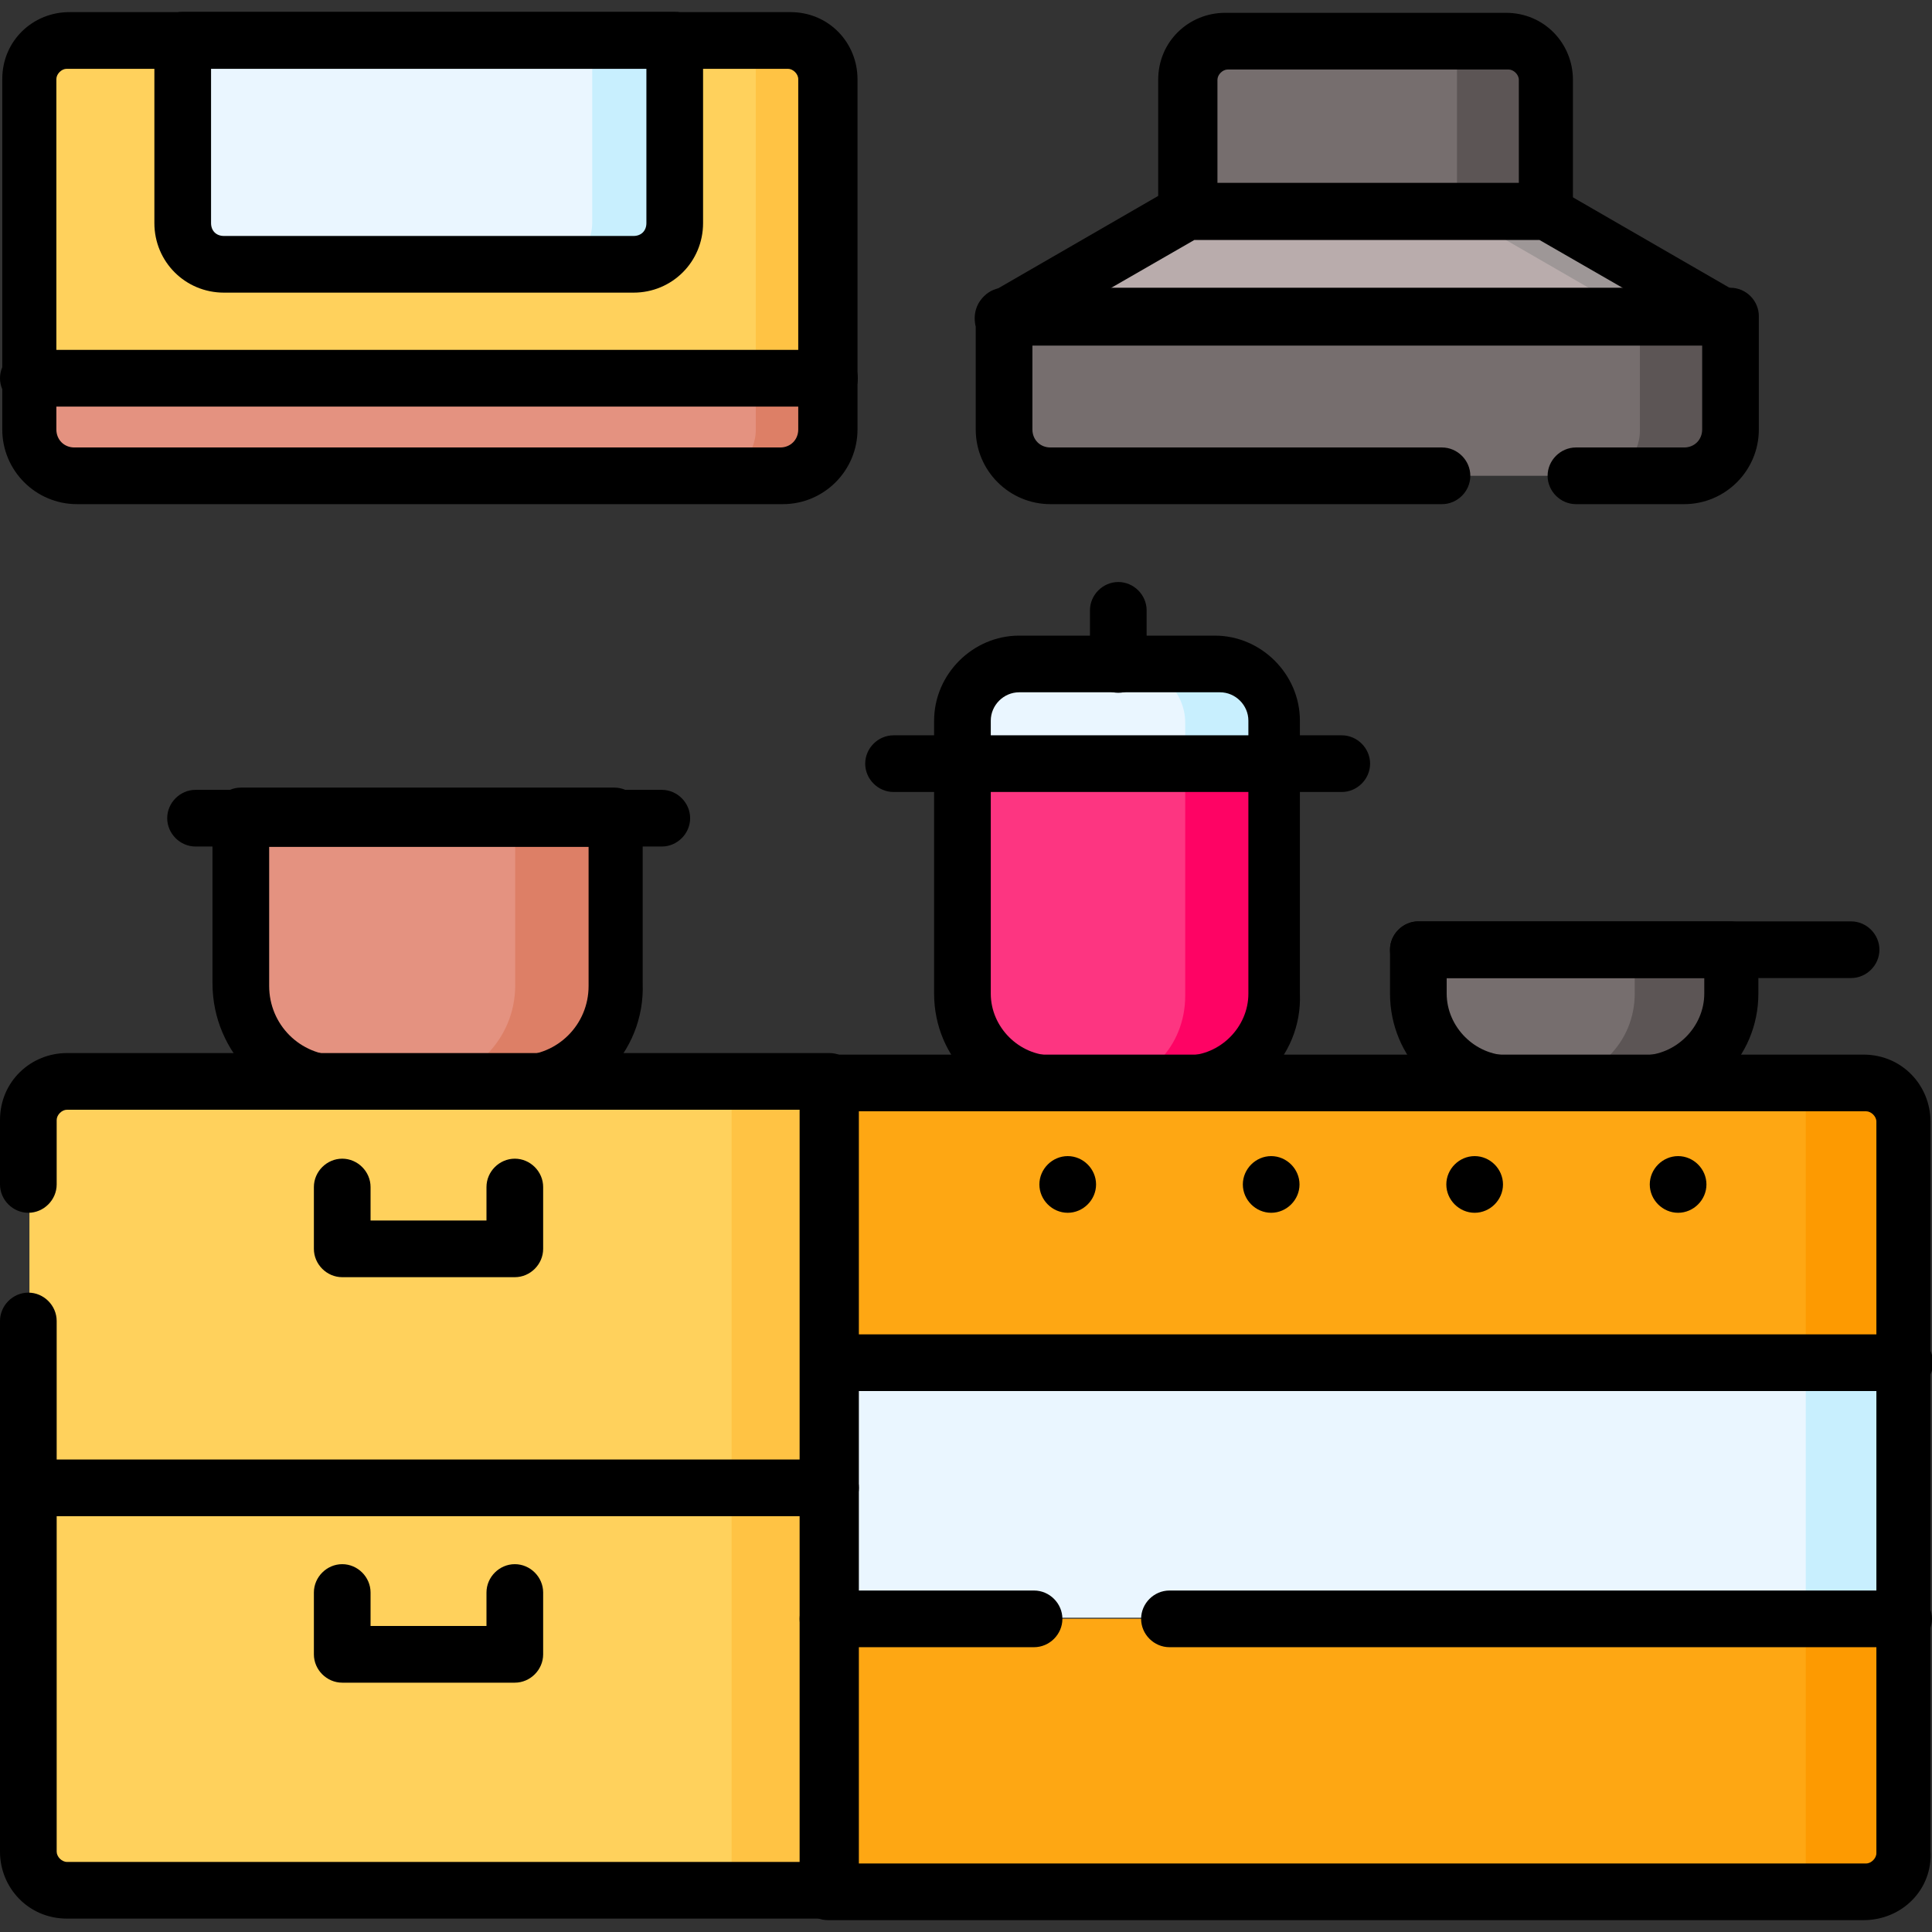
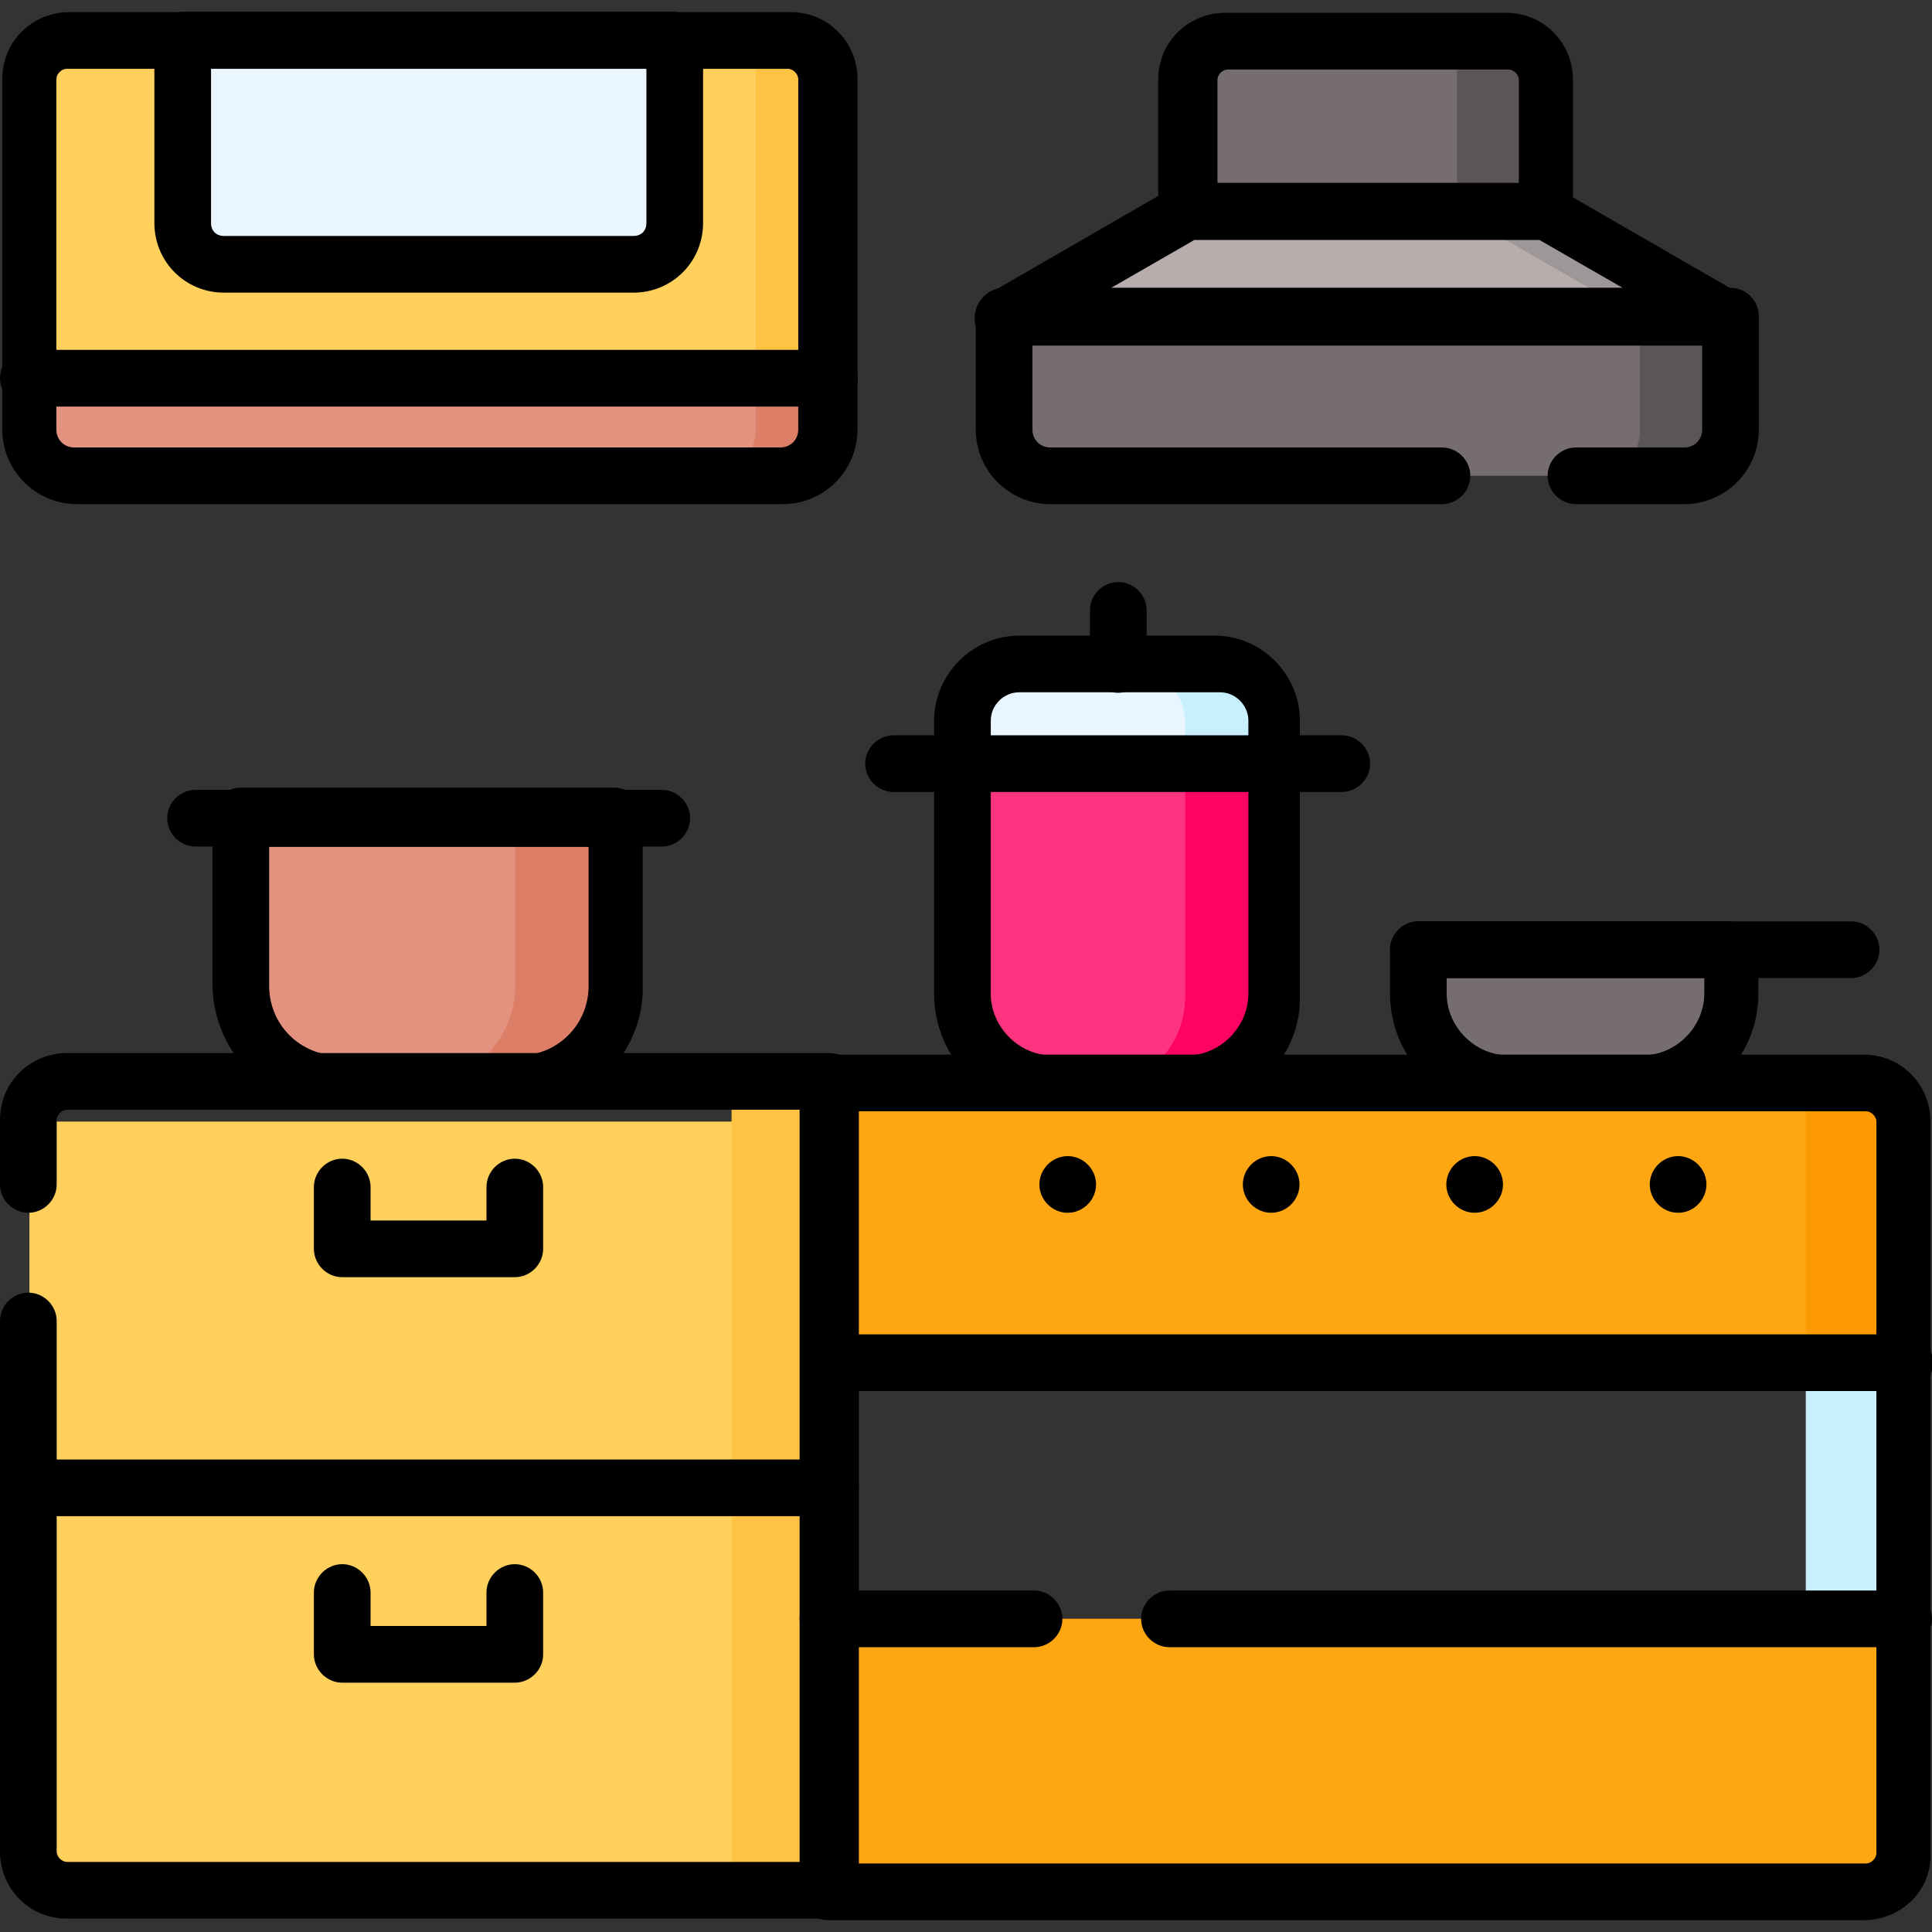
<svg xmlns="http://www.w3.org/2000/svg" version="1.1" id="svg9753" x="0px" y="0px" width="75px" height="75px" viewBox="0 0 75 75" style="enable-background:new 0 0 75 75;" xml:space="preserve">
  <rect x="0" y="0" width="75" height="75" fill="#333333" stroke="none" />
  <style type="text/css">
	.st0{fill:none;}
	.st1{fill:#E49280;}
	.st2{fill:#DD7F66;}
	.st3{fill:#FFD15C;}
	.st4{fill:#FFC344;}
	.st5{fill:#766E6E;}
	.st6{fill:#5C5555;}
	.st7{fill:#FEA713;}
	.st8{fill:#FD9A01;}
	.st9{fill:#EAF6FF;}
	.st10{fill:#C8EFFE;}
	.st11{fill:#B9ACAC;}
	.st12{fill:#9E9797;}
	.st13{fill:#FD3581;}
	.st14{fill:#FE0364;}
</style>
  <g>
    <rect x="0" y="0" class="st0" width="75" height="75" />
  </g>
  <g id="g9763">
    <g id="g9769" transform="translate(219.84,411.78)">
      <g id="path9771">
        <path class="st1" d="M-187.6-397.1v2c0,1-0.8,1.8-1.8,1.8h-27.4c-1,0-1.8-0.8-1.8-1.8v-2H-187.6z" />
      </g>
    </g>
    <g id="g9773" transform="translate(219.84,411.78)">
      <g id="path9775">
        <path class="st2" d="M-187.6-397.1v2c0,1-0.8,1.8-1.8,1.8h-2.9c1,0,1.8-0.8,1.8-1.8v-2H-187.6z" />
      </g>
    </g>
    <g id="g9777" transform="translate(219.84,490.801)">
      <g id="path9779">
        <path class="st3" d="M-187.6-487.7v11.6h-31.1v-11.6c0-0.8,0.7-1.5,1.5-1.5h28C-188.3-489.2-187.6-488.5-187.6-487.7" />
      </g>
    </g>
    <g id="g9781" transform="translate(219.84,490.801)">
      <g id="path9783">
        <path class="st4" d="M-187.6-487.7v11.6h-2.9v-13.1h1.4C-188.3-489.2-187.6-488.5-187.6-487.7" />
      </g>
    </g>
    <g id="g9785" transform="translate(409.961,456.098)">
      <g id="path9787">
        <path class="st5" d="M-349.9-447.9h-14v-5.1c0-0.8,0.7-1.5,1.5-1.5h10.9c0.8,0,1.5,0.7,1.5,1.5V-447.9z" />
      </g>
    </g>
    <g id="g9789" transform="translate(409.96,490.801)">
      <g id="path9791">
        <path class="st6" d="M-349.9-487.7v5.1h-3.5v-6.6h1.9C-350.6-489.2-349.9-488.5-349.9-487.7" />
      </g>
    </g>
    <g id="g9793" transform="translate(446.191,385.671)">
      <g id="path9795">
        <path class="st5" d="M-380.8-367.2h-24.6c-1,0-1.8-0.8-1.8-1.8v-4.4h28.2v4.4C-379-368-379.8-367.2-380.8-367.2" />
      </g>
    </g>
    <g id="g9797" transform="translate(458.46,428.22)">
      <g id="path9799">
        <path class="st6" d="M-391.3-415.9v4.4c0,1-0.8,1.8-1.8,1.8h-3.5c1,0,1.8-0.8,1.8-1.8v-4.4H-391.3z" />
      </g>
    </g>
    <g id="g9801" transform="translate(219.842,10.74)">
      <g id="path9803">
-         <path class="st3" d="M-187.6,62.7h-29.6c-0.8,0-1.5-0.7-1.5-1.5V32.8c0-0.8,0.7-1.5,1.5-1.5h29.6V62.7z" />
+         <path class="st3" d="M-187.6,62.7h-29.6c-0.8,0-1.5-0.7-1.5-1.5V32.8h29.6V62.7z" />
      </g>
    </g>
    <g id="path9805">
      <path class="st4" d="M32.2,73.4h-3.8V42h3.8V73.4z" />
    </g>
    <g id="g9807" transform="translate(504.5,214.711)">
      <g id="path9809">
        <path class="st7" d="M-430.6-171.2v9.3h-41.7v-10.9h40.2C-431.3-172.7-430.6-172-430.6-171.2" />
      </g>
    </g>
    <g id="g9811" transform="translate(504.5,214.711)">
      <g id="path9813">
        <path class="st8" d="M-430.6-171.2v9.3h-3.8v-10.9h2.3C-431.3-172.7-430.6-172-430.6-171.2" />
      </g>
    </g>
    <g id="path9815">
-       <path class="st9" d="M73.9,62.8H32.2v-10h41.7V62.8z" />
-     </g>
+       </g>
    <g id="path9817">
      <path class="st10" d="M73.9,62.8h-3.8v-10h3.8V62.8z" />
    </g>
    <g id="g9819" transform="translate(504.5,83.141)">
      <g id="path9821">
        <path class="st7" d="M-430.6-20.3v9.1c0,0.8-0.7,1.5-1.5,1.5h-40.2v-10.6H-430.6z" />
      </g>
    </g>
    <g id="g9823" transform="translate(504.5,83.141)">
      <g id="path9825">
-         <path class="st8" d="M-430.6-20.3v9.1c0,0.8-0.7,1.5-1.5,1.5h-2.3v-10.6H-430.6z" />
-       </g>
+         </g>
    </g>
    <g id="g9827" transform="translate(458.463,428.216)">
      <g id="path9829">
        <path class="st11" d="M-391.3-415.9h-28.2l7.1-4.1h14L-391.3-415.9z" />
      </g>
    </g>
    <g id="g9831" transform="translate(458.46,428.22)">
      <g id="path9833">
        <path class="st12" d="M-391.3-415.9h-3.5l-7.1-4.1h3.5L-391.3-415.9z" />
      </g>
    </g>
    <g id="g9835" transform="translate(178.893,501.26)">
      <g id="path9837">
        <path class="st9" d="M-152.7-499.7h-19.1v7.1c0,0.9,0.7,1.6,1.6,1.6h15.9c0.9,0,1.6-0.7,1.6-1.6V-499.7z" />
      </g>
    </g>
    <g id="g9839" transform="translate(178.89,501.26)">
      <g id="path9841">
-         <path class="st10" d="M-152.7-499.7v7.1c0,0.9-0.7,1.6-1.6,1.6h-3.2c0.9,0,1.6-0.7,1.6-1.6v-7.1H-152.7z" />
-       </g>
+         </g>
    </g>
    <g id="g9843" transform="translate(137.449,225.175)">
      <g id="path9845">
        <path class="st1" d="M-117.3-183.2h-7c-2.1,0-3.8-1.7-3.8-3.8v-6.5h14.5v6.5C-113.5-184.9-115.2-183.2-117.3-183.2" />
      </g>
    </g>
    <g id="g9847" transform="translate(163.3,295.359)">
      <g id="path9849">
        <path class="st2" d="M-139.4-263.6v6.5c0,2.1-1.7,3.8-3.8,3.8h-3.9c2.1,0,3.8-1.7,3.8-3.8v-6.5H-139.4z" />
      </g>
    </g>
    <g id="g9851" transform="translate(337.51,320.76)">
      <g id="path9853">
        <path class="st9" d="M-288.1-292.7v1.6h-12.1v-1.6c0-1.2,1-2.2,2.2-2.2h7.6C-289.1-295-288.1-294-288.1-292.7" />
      </g>
    </g>
    <g id="g9855" transform="translate(337.51,320.76)">
      <g id="path9857">
        <path class="st10" d="M-288.1-292.7v1.6h-3.4v-1.6c0-1.2-1-2.2-2.2-2.2h3.4C-289.1-295-288.1-294-288.1-292.7" />
      </g>
    </g>
    <g id="g9859" transform="translate(337.51,309.85)">
      <g id="path9861">
        <path class="st13" d="M-288.1-280.2v9c0,1.9-1.5,3.5-3.4,3.5h-5.2c-1.9,0-3.4-1.5-3.4-3.5v-9H-288.1z" />
      </g>
    </g>
    <g id="g9863" transform="translate(337.51,309.85)">
      <g id="path9865">
        <path class="st14" d="M-288.1-280.2v9c0,1.9-1.5,3.5-3.4,3.5h-3.4c1.9,0,3.4-1.5,3.4-3.5v-9H-288.1z" />
      </g>
    </g>
    <g id="g9867" transform="translate(458.46,260.268)">
      <g id="path9869">
        <path class="st5" d="M-391.3-223.4v1.7c0,1.9-1.5,3.5-3.4,3.5h-5.2c-1.9,0-3.5-1.5-3.5-3.5v-1.7H-391.3z" />
      </g>
    </g>
    <g id="g9871" transform="translate(458.46,260.269)">
      <g id="path9873">
-         <path class="st6" d="M-391.3-223.4v1.7c0,1.9-1.5,3.4-3.4,3.4h-3.7c1.9,0,3.4-1.5,3.4-3.4v-1.7H-391.3z" />
-       </g>
+         </g>
    </g>
    <g id="g9875" transform="translate(207.288,385.671)">
      <g id="path9877">
        <path d="M-176.9-366.1h-27.4c-1.6,0-2.9-1.3-2.9-2.9v-13.6c0-1.5,1.2-2.6,2.6-2.6h28c1.5,0,2.6,1.2,2.6,2.6v13.6     C-174-367.4-175.3-366.1-176.9-366.1z M-204.7-383c-0.2,0-0.4,0.2-0.4,0.4v13.6c0,0.4,0.3,0.7,0.7,0.7h27.4     c0.4,0,0.7-0.3,0.7-0.7v-13.6c0-0.2-0.2-0.4-0.4-0.4H-204.7z" />
      </g>
    </g>
    <g id="g9879" transform="translate(409.961,456.098)">
      <g id="path9881">
        <path d="M-349.9-446.8h-14c-0.6,0-1.1-0.5-1.1-1.1v-5.1c0-1.5,1.2-2.6,2.6-2.6h10.9c1.5,0,2.6,1.2,2.6,2.6v5.1     C-348.8-447.3-349.3-446.8-349.9-446.8z M-362.8-449h11.8v-4c0-0.2-0.2-0.4-0.4-0.4h-10.9c-0.2,0-0.4,0.2-0.4,0.4V-449z" />
      </g>
    </g>
    <g id="g9883" transform="translate(381.978,385.671)">
      <g id="path9885">
        <path d="M-316.6-366.1h-4.2c-0.6,0-1.1-0.5-1.1-1.1c0-0.6,0.5-1.1,1.1-1.1h4.2c0.4,0,0.7-0.3,0.7-0.7v-3.3h-26v3.3     c0,0.4,0.3,0.7,0.7,0.7h15.2c0.6,0,1.1,0.5,1.1,1.1c0,0.6-0.5,1.1-1.1,1.1h-15.2c-1.6,0-2.9-1.3-2.9-2.9v-4.4     c0-0.6,0.5-1.1,1.1-1.1h28.2c0.6,0,1.1,0.5,1.1,1.1v4.4C-313.7-367.4-315-366.1-316.6-366.1z" />
      </g>
    </g>
    <g id="g9887" transform="translate(7.5,197.88)">
      <g id="path9889">
        <path d="M24.7-123.4H-4.9c-1.5,0-2.6-1.2-2.6-2.6v-20.6c0-0.6,0.5-1.1,1.1-1.1s1.1,0.5,1.1,1.1v20.6c0,0.2,0.2,0.4,0.4,0.4h28.5     v-29.2H-4.9c-0.2,0-0.4,0.2-0.4,0.4v2.5c0,0.6-0.5,1.1-1.1,1.1s-1.1-0.5-1.1-1.1v-2.5c0-1.5,1.2-2.6,2.6-2.6h29.6     c0.6,0,1.1,0.5,1.1,1.1v31.4C25.8-123.8,25.3-123.4,24.7-123.4z" />
      </g>
    </g>
    <g id="g9891" transform="translate(494.041,10.74)">
      <g id="path9893">
        <path d="M-421.7,63.8h-40.2c-0.6,0-1.1-0.5-1.1-1.1V31.3c0-0.6,0.5-1.1,1.1-1.1h40.2c1.5,0,2.6,1.2,2.6,2.6v28.3     C-419,62.6-420.2,63.8-421.7,63.8z M-460.7,61.6h39.1c0.2,0,0.4-0.2,0.4-0.4V32.8c0-0.2-0.2-0.4-0.4-0.4h-39.1V61.6z" />
      </g>
    </g>
    <g id="g9895" transform="translate(458.463,428.216)">
      <g id="path9897">
        <path d="M-391.3-414.8h-28.2c-0.5,0-0.9-0.3-1.1-0.8c-0.1-0.5,0.1-1,0.5-1.2l7.1-4.1c0.2-0.1,0.4-0.1,0.5-0.1h14     c0.2,0,0.4,0.1,0.5,0.1l7.1,4.1c0.4,0.2,0.6,0.8,0.5,1.2C-390.4-415.2-390.8-414.8-391.3-414.8z M-415.4-417h20l-3.3-1.9h-13.4     L-415.4-417z" />
      </g>
    </g>
    <g id="g9899" transform="translate(219.842,117.958)">
      <g id="path9901">
        <path d="M-187.6-59.1h-31.1c-0.6,0-1.1-0.5-1.1-1.1s0.5-1.1,1.1-1.1h31.1c0.6,0,1.1,0.5,1.1,1.1S-187-59.1-187.6-59.1z" />
      </g>
    </g>
    <g id="g9903" transform="translate(178.893,501.26)">
      <g id="path9905">
        <path d="M-154.3-489.9h-15.9c-1.5,0-2.7-1.2-2.7-2.7v-7.1c0-0.6,0.5-1.1,1.1-1.1h19.1c0.6,0,1.1,0.5,1.1,1.1v7.1     C-151.6-491.1-152.8-489.9-154.3-489.9z M-170.7-498.6v6c0,0.3,0.2,0.5,0.5,0.5h15.9c0.3,0,0.5-0.2,0.5-0.5v-6H-170.7z" />
      </g>
    </g>
    <g id="g9907" transform="translate(7.5,411.783)">
      <g id="path9909">
        <path d="M24.7-396H-6.4c-0.6,0-1.1-0.5-1.1-1.1c0-0.6,0.5-1.1,1.1-1.1h31.1c0.6,0,1.1,0.5,1.1,1.1C25.8-396.5,25.3-396,24.7-396z     " />
      </g>
    </g>
    <g id="g9911" transform="translate(136.685,197.88)">
      <g id="path9913">
        <path d="M-116.7-148.3h-6.7c-0.6,0-1.1-0.5-1.1-1.1v-2.4c0-0.6,0.5-1.1,1.1-1.1c0.6,0,1.1,0.5,1.1,1.1v1.3h4.5v-1.3     c0-0.6,0.5-1.1,1.1-1.1c0.6,0,1.1,0.5,1.1,1.1v2.4C-115.6-148.8-116.1-148.3-116.7-148.3z" />
      </g>
    </g>
    <g id="g9915" transform="translate(136.685,90.621)">
      <g id="path9917">
        <path d="M-116.7-25.3h-6.7c-0.6,0-1.1-0.5-1.1-1.1v-2.4c0-0.6,0.5-1.1,1.1-1.1c0.6,0,1.1,0.5,1.1,1.1v1.3h4.5v-1.3     c0-0.6,0.5-1.1,1.1-1.1c0.6,0,1.1,0.5,1.1,1.1v2.4C-115.6-25.8-116.1-25.3-116.7-25.3z" />
      </g>
    </g>
    <g id="g9919" transform="translate(137.449,225.175)">
      <g id="path9921">
        <path d="M-117.3-182.1h-7c-2.7,0-4.9-2.2-4.9-4.9v-6.5c0-0.6,0.5-1.1,1.1-1.1h14.5c0.6,0,1.1,0.5,1.1,1.1v6.5     C-112.4-184.3-114.6-182.1-117.3-182.1z M-127-192.3v5.4c0,1.5,1.2,2.7,2.7,2.7h7c1.5,0,2.7-1.2,2.7-2.7v-5.4H-127z" />
      </g>
    </g>
    <g id="g9923" transform="translate(51.791,295.362)">
      <g id="path9925">
        <path d="M-26.1-262.5h-18.1c-0.6,0-1.1-0.5-1.1-1.1c0-0.6,0.5-1.1,1.1-1.1h18.1c0.6,0,1.1,0.5,1.1,1.1     C-25-263-25.5-262.5-26.1-262.5z" />
      </g>
    </g>
    <g id="g9927" transform="translate(313.962,225.175)">
      <g id="path9929">
        <path d="M-268-182.1h-5.2c-2.5,0-4.5-2-4.5-4.5v-10.6c0-1.8,1.5-3.3,3.3-3.3h7.6c1.8,0,3.3,1.5,3.3,3.3v10.6     C-263.4-184.1-265.5-182.1-268-182.1z M-274.4-198.3c-0.6,0-1.1,0.5-1.1,1.1v10.6c0,1.3,1.1,2.4,2.4,2.4h5.2     c1.3,0,2.4-1.1,2.4-2.4v-10.6c0-0.6-0.5-1.1-1.1-1.1H-274.4z" />
      </g>
    </g>
    <g id="g9931" transform="translate(458.46,260.268)">
      <g id="path9933">
        <path d="M-394.8-217.2h-5.2c-2.5,0-4.5-2-4.5-4.5v-1.7c0-0.6,0.5-1.1,1.1-1.1h12.1c0.6,0,1.1,0.5,1.1,1.1v1.7     C-390.2-219.2-392.2-217.2-394.8-217.2z M-402.3-222.3v0.6c0,1.3,1.1,2.4,2.4,2.4h5.2c1.3,0,2.4-1.1,2.4-2.4v-0.6H-402.3z" />
      </g>
    </g>
    <g id="g9935" transform="translate(236.987,309.845)">
      <g id="path9937">
        <path d="M-184.9-279.1h-17.4c-0.6,0-1.1-0.5-1.1-1.1c0-0.6,0.5-1.1,1.1-1.1h17.4c0.6,0,1.1,0.5,1.1,1.1     C-183.8-279.6-184.3-279.1-184.9-279.1z" />
      </g>
    </g>
    <g id="g9939" transform="translate(296.312,350.694)">
      <g id="path9941">
        <path d="M-252.9-323.8c-0.6,0-1.1-0.5-1.1-1.1v-2.1c0-0.6,0.5-1.1,1.1-1.1c0.6,0,1.1,0.5,1.1,1.1v2.1     C-251.8-324.3-252.3-323.8-252.9-323.8z" />
      </g>
    </g>
    <g id="g9943" transform="translate(376.059,260.268)">
      <g id="path9945">
        <path d="M-304.2-222.3H-321c-0.6,0-1.1-0.5-1.1-1.1s0.5-1.1,1.1-1.1h16.8c0.6,0,1.1,0.5,1.1,1.1S-303.6-222.3-304.2-222.3z" />
      </g>
    </g>
    <g id="g9947" transform="translate(219.842,151.1)">
      <g id="path9949">
        <path d="M-145.9-97.1h-41.7c-0.6,0-1.1-0.5-1.1-1.1c0-0.6,0.5-1.1,1.1-1.1h41.7c0.6,0,1.1,0.5,1.1,1.1     C-144.8-97.6-145.3-97.1-145.9-97.1z" />
      </g>
    </g>
    <g id="g9951" transform="translate(309.898,83.144)">
      <g id="path9953">
        <path d="M-236-19.2h-28.5c-0.6,0-1.1-0.5-1.1-1.1s0.5-1.1,1.1-1.1h28.5c0.6,0,1.1,0.5,1.1,1.1S-235.4-19.2-236-19.2z" />
      </g>
    </g>
    <g id="g9955" transform="translate(219.842,83.144)">
      <g id="path9957">
        <path d="M-179.7-19.2h-8c-0.6,0-1.1-0.5-1.1-1.1s0.5-1.1,1.1-1.1h8c0.6,0,1.1,0.5,1.1,1.1S-179.1-19.2-179.7-19.2z" />
      </g>
    </g>
    <g id="g9959" transform="translate(290.449,197.88)">
      <g id="path9961">
        <path d="M-247.9-151.9c0,0.6-0.5,1.1-1.1,1.1s-1.1-0.5-1.1-1.1c0-0.6,0.5-1.1,1.1-1.1S-247.9-152.5-247.9-151.9" />
      </g>
    </g>
    <g id="g9963" transform="translate(344.347,197.88)">
      <g id="path9965">
        <path d="M-293.9-151.9c0,0.6-0.5,1.1-1.1,1.1c-0.6,0-1.1-0.5-1.1-1.1c0-0.6,0.5-1.1,1.1-1.1C-294.4-153-293.9-152.5-293.9-151.9" />
      </g>
    </g>
    <g id="g9967" transform="translate(398.246,197.88)">
      <g id="path9969">
        <path d="M-339.9-151.9c0,0.6-0.5,1.1-1.1,1.1s-1.1-0.5-1.1-1.1c0-0.6,0.5-1.1,1.1-1.1S-339.9-152.5-339.9-151.9" />
      </g>
    </g>
    <g id="g9971" transform="translate(452.144,197.88)">
      <g id="path9973">
        <path d="M-385.9-151.9c0,0.6-0.5,1.1-1.1,1.1s-1.1-0.5-1.1-1.1c0-0.6,0.5-1.1,1.1-1.1S-385.9-152.5-385.9-151.9" />
      </g>
    </g>
  </g>
</svg>